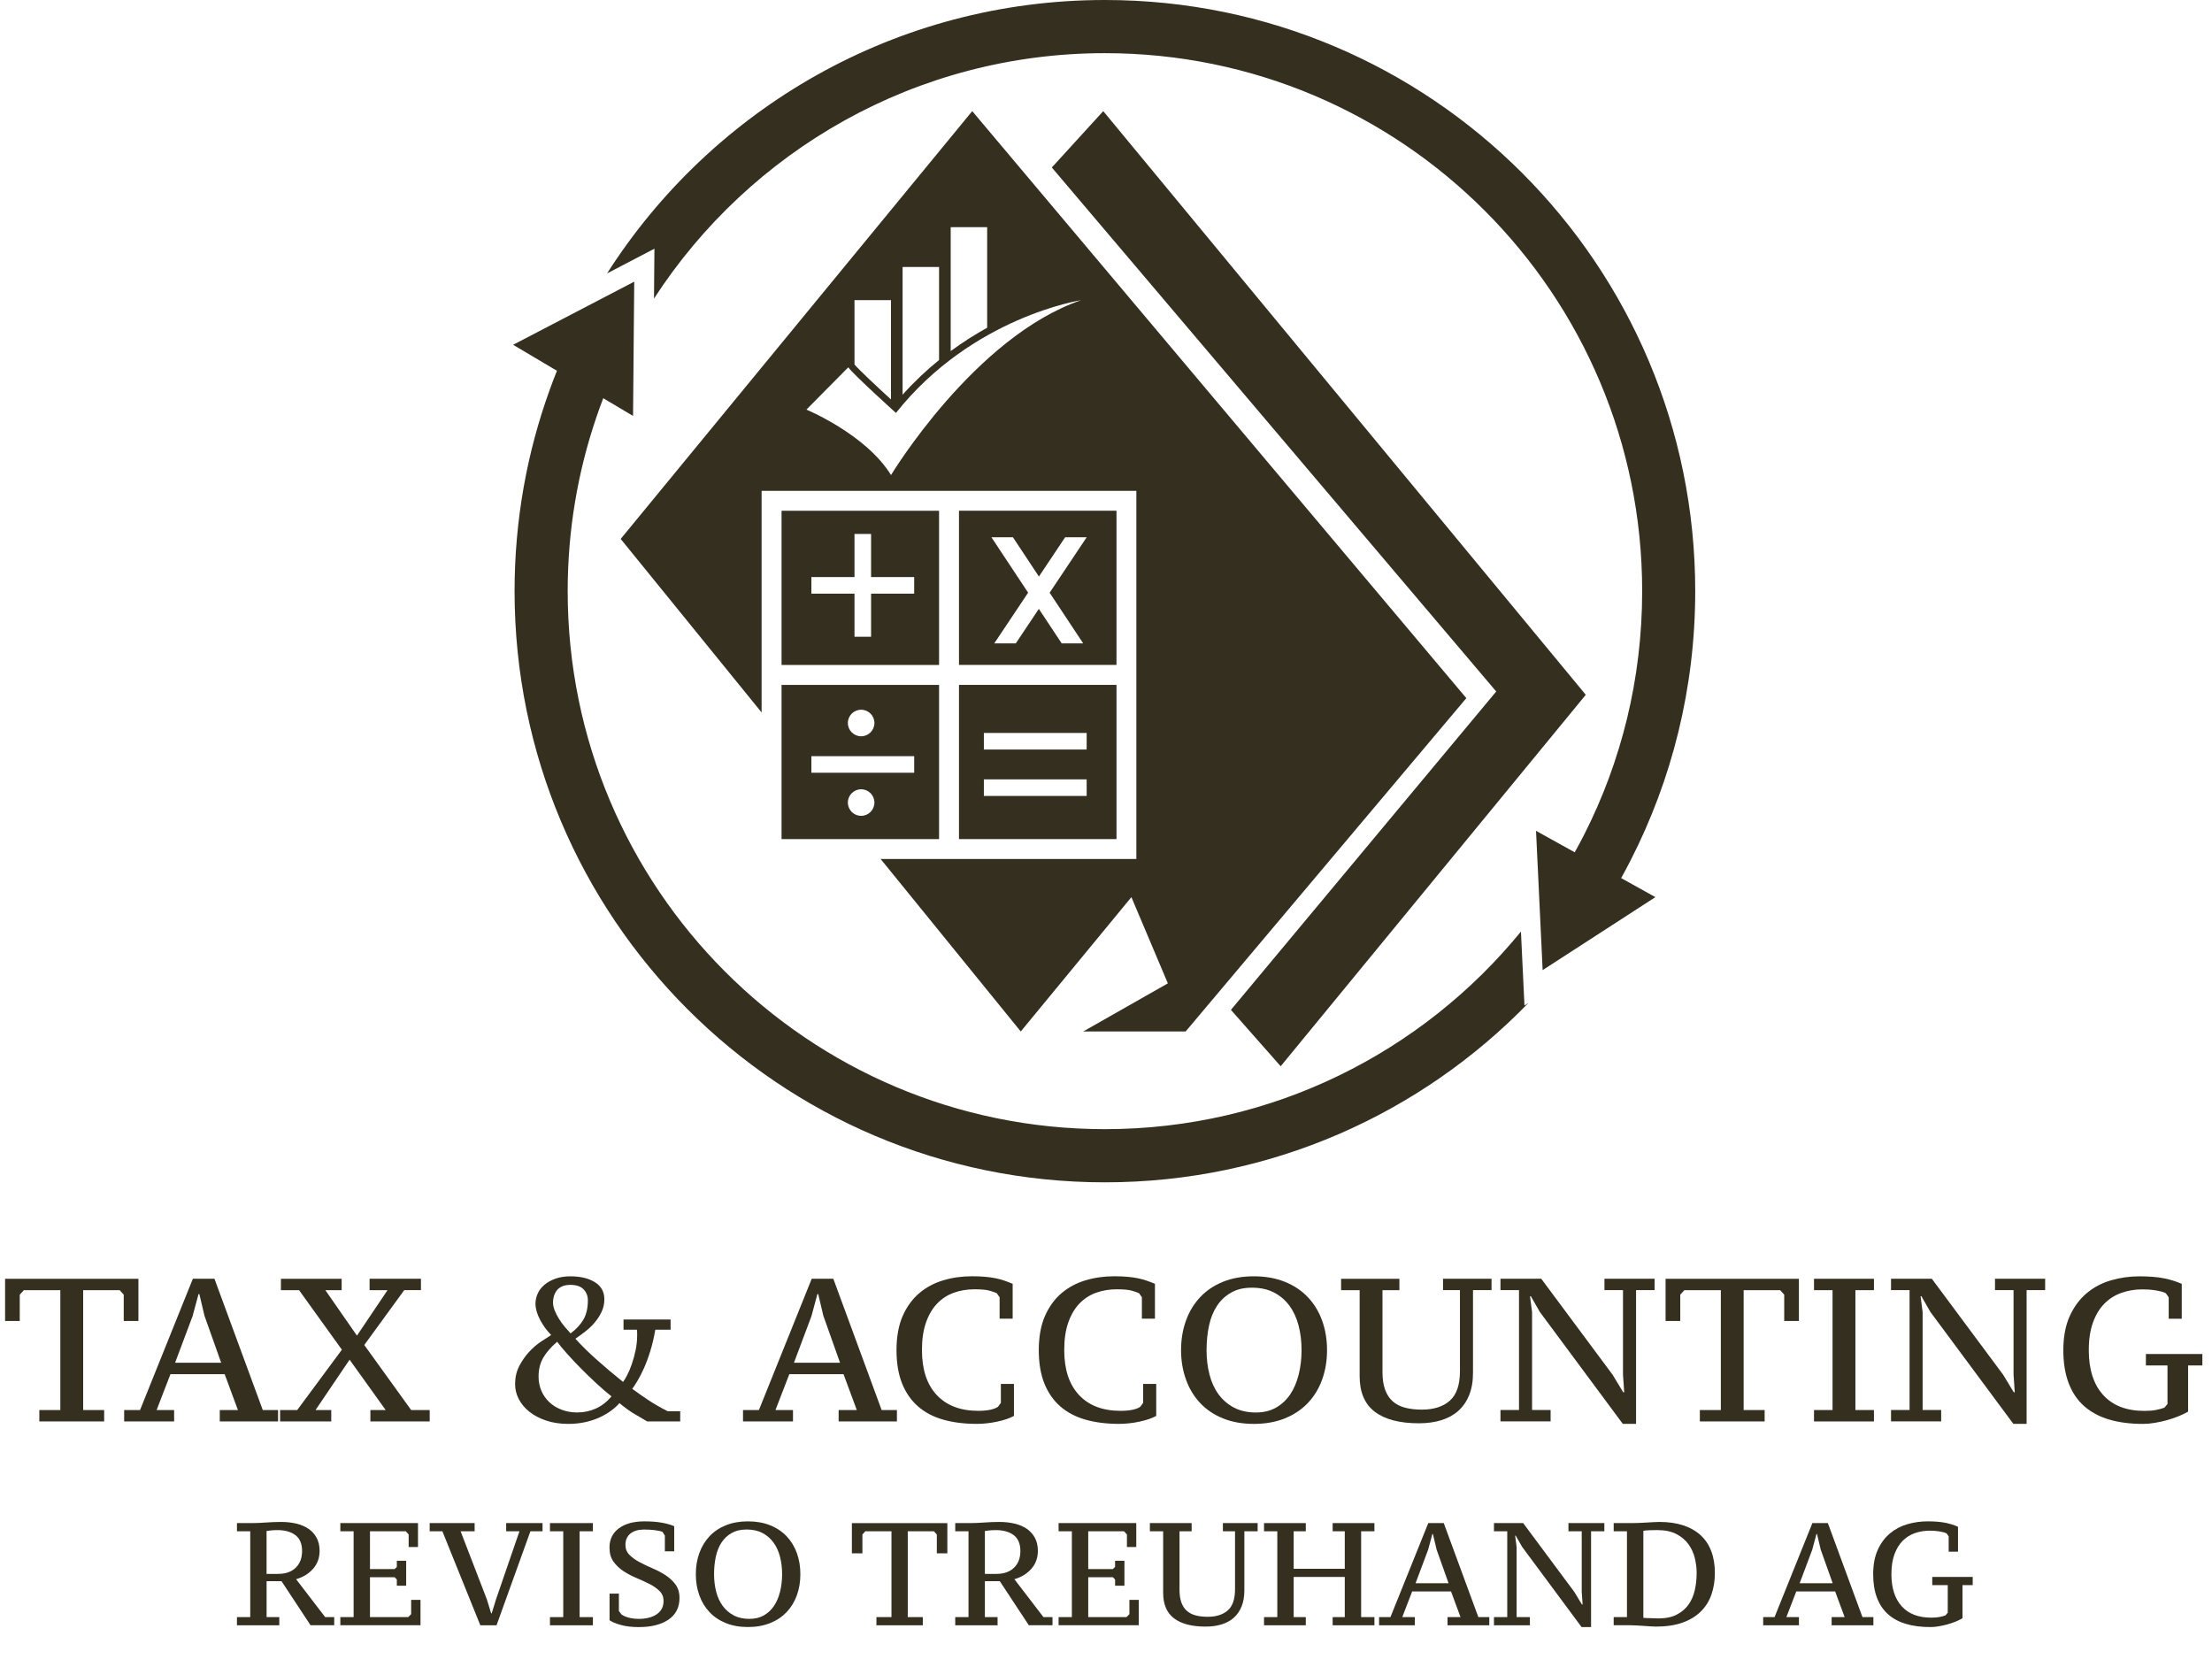
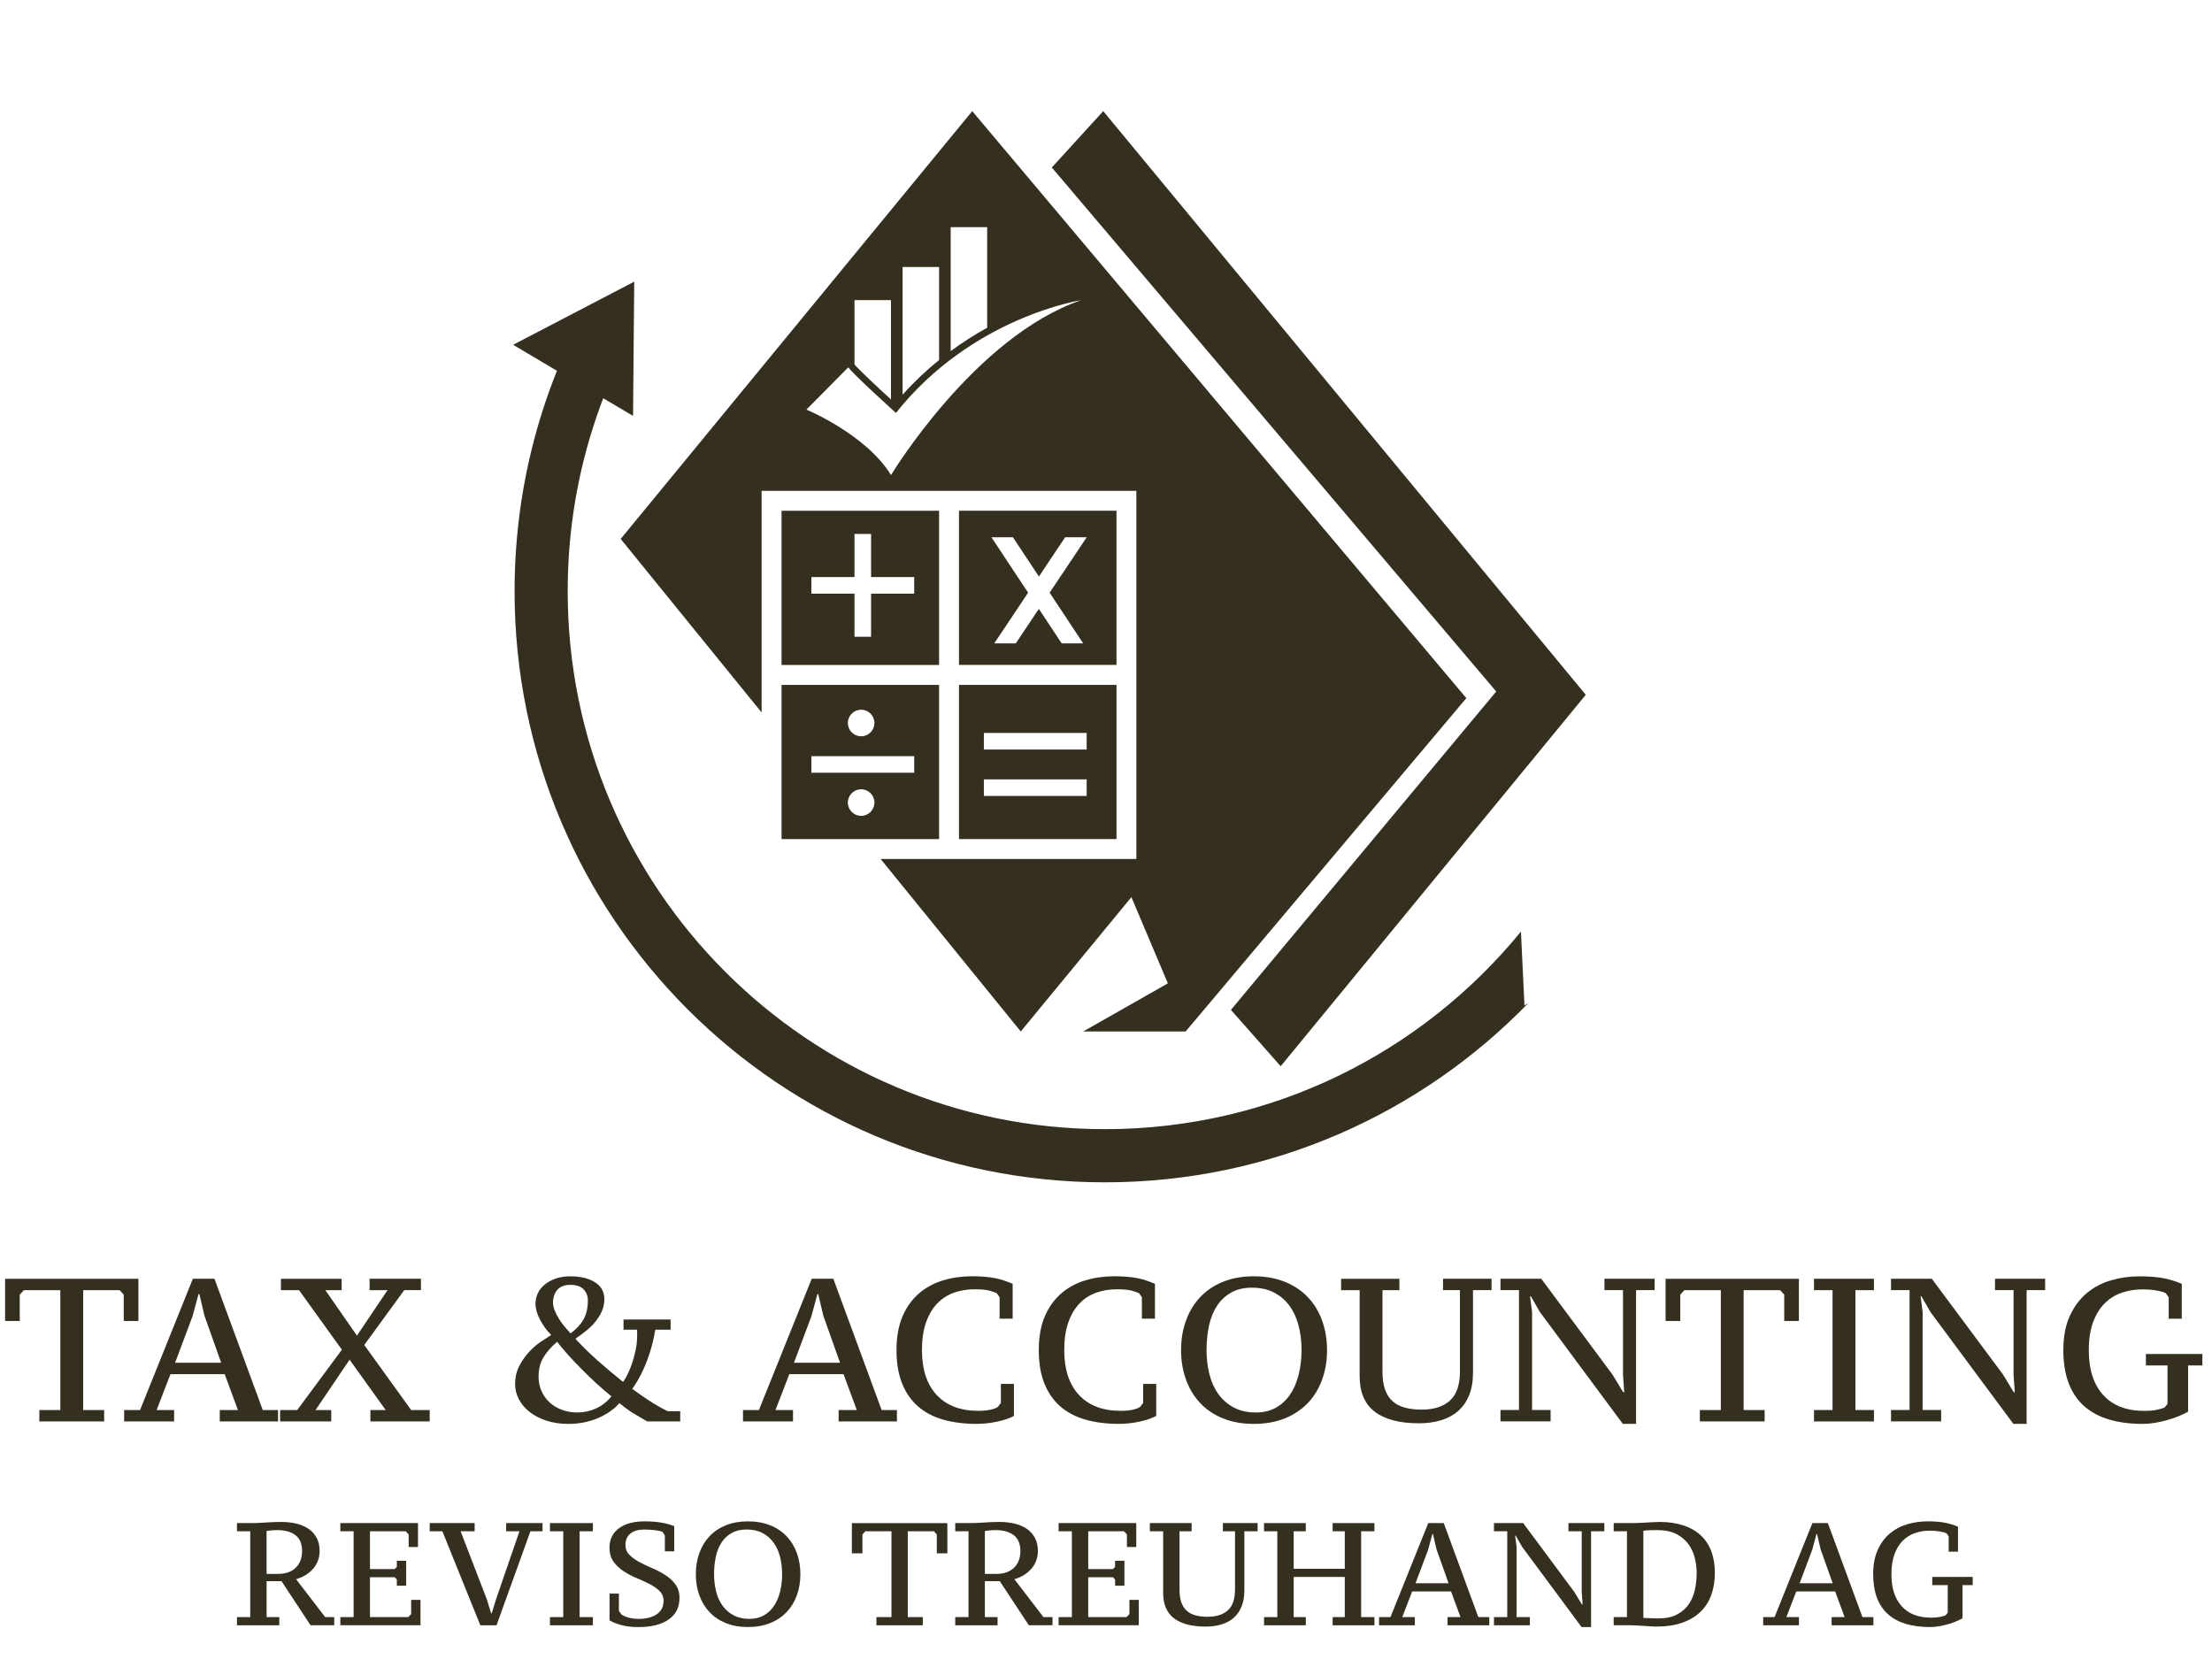
<svg xmlns="http://www.w3.org/2000/svg" id="uuid-e8be8634-8e0f-4ff3-a308-b7034bfbdf87" width="803" height="605" viewBox="0 0 803 605">
  <defs>
    <style>.uuid-7e22dde1-bcc9-45a4-8f9a-83d1b9b0be2b{fill:#352f20;}.uuid-3099a358-752b-40fe-9f9c-ae23d5e20f1b{isolation:isolate;}</style>
  </defs>
  <g id="uuid-2d788f36-7273-4198-b8c4-21e328a76852">
    <g id="uuid-35ec2640-10c6-44af-9133-50c76a572d02">
      <g id="uuid-0b20c4e4-dfab-4429-b2d5-9facaeabc350" class="uuid-3099a358-752b-40fe-9f9c-ae23d5e20f1b">
        <g class="uuid-3099a358-752b-40fe-9f9c-ae23d5e20f1b">
          <path class="uuid-7e22dde1-bcc9-45a4-8f9a-83d1b9b0be2b" d="M37.82,516H14.28v-4.14h7.62v-43.51h-13.25l-1.48,1.63v9.55H1.85v-15.32h48.4v15.32h-5.33v-9.55l-1.48-1.63h-13.25v43.51h7.62v4.14Z" />
          <path class="uuid-7e22dde1-bcc9-45a4-8f9a-83d1b9b0be2b" d="M63.2,516h-18.13v-4.14h5.77l19.17-47.66h7.84l17.54,47.66h5.55v4.14h-21.16v-4.14h6.59l-4.81-13.02h-19.68l-5.03,13.02h6.36v4.14ZM63.57,494.69h16.72l-6.07-17.09-1.85-7.84h-.3l-2.15,7.99-6.36,16.95Z" />
          <path class="uuid-7e22dde1-bcc9-45a4-8f9a-83d1b9b0be2b" d="M134.16,464.2h18.65v4.14h-6.07l-14.5,19.91,17.02,23.61h6.73v4.14h-21.53v-4.14h5.55l-13.1-18.28-12.36,18.28h5.7v4.14h-18.57v-4.14h6.22l16.21-21.9-15.54-21.61h-6.59v-4.14h22.05v4.14h-5.92l11.47,16.5,11.1-16.5h-6.51v-4.14Z" />
          <path class="uuid-7e22dde1-bcc9-45a4-8f9a-83d1b9b0be2b" d="M234.95,516c-1.14-.69-2.58-1.54-4.34-2.55-1.76-1.01-3.67-2.38-5.75-4.11-.74.89-1.71,1.78-2.89,2.66s-2.56,1.7-4.11,2.44c-1.56.74-3.31,1.33-5.26,1.78-1.95.44-4.04.67-6.26.67-3.01,0-5.72-.41-8.12-1.22-2.4-.81-4.42-1.89-6.08-3.22-1.66-1.33-2.93-2.86-3.82-4.59-.89-1.73-1.33-3.53-1.33-5.4,0-2.42.49-4.59,1.48-6.51.99-1.92,2.16-3.63,3.52-5.11,1.36-1.48,2.79-2.73,4.29-3.74,1.5-1.01,2.77-1.84,3.81-2.48-1.58-1.58-2.92-3.42-4.03-5.51-1.11-2.1-1.67-4.06-1.67-5.88,0-1.23.27-2.45.81-3.66.54-1.21,1.36-2.27,2.44-3.18,1.08-.91,2.42-1.65,4-2.22,1.58-.57,3.38-.85,5.4-.85,3.7,0,6.68.72,8.95,2.15,2.27,1.43,3.4,3.48,3.4,6.14,0,1.63-.32,3.13-.96,4.51-.64,1.38-1.46,2.66-2.44,3.85-.99,1.18-2.11,2.27-3.37,3.26-1.26.99-2.51,1.9-3.74,2.74,2.28,2.52,4.9,5.09,7.87,7.73,2.97,2.64,6.11,5.29,9.43,7.95.39-.49.88-1.29,1.46-2.4.59-1.11,1.15-2.43,1.68-3.96s1-3.19,1.39-5c.39-1.8.59-3.64.59-5.51v-1.04c0-.34-.03-.69-.07-1.04h-4.88v-3.7h17.09v3.7h-5.55c-.49,2.86-1.11,5.48-1.85,7.84-.74,2.37-1.52,4.45-2.33,6.25-.81,1.8-1.61,3.33-2.37,4.59s-1.37,2.18-1.82,2.78c2.07,1.53,4.12,2.96,6.15,4.29,2.03,1.33,4.27,2.62,6.74,3.85h4.52v3.7h-11.99ZM221.98,506.9c-1.68-1.33-3.5-2.9-5.46-4.7-1.95-1.8-3.85-3.63-5.67-5.48-1.83-1.85-3.51-3.64-5.04-5.36s-2.72-3.16-3.56-4.29c-2.32,2.01-4.02,3.99-5.11,5.92-1.09,1.94-1.63,4.18-1.63,6.73,0,1.86.35,3.59,1.04,5.19.69,1.59,1.66,2.97,2.89,4.12,1.24,1.15,2.72,2.06,4.45,2.72,1.73.66,3.61.99,5.63.99,2.42,0,4.7-.48,6.82-1.44s4-2.43,5.64-4.4ZM200.76,472.86c0,.89.2,1.83.59,2.81.39.99.9,1.99,1.52,3,.62,1.01,1.31,1.97,2.07,2.89.77.91,1.49,1.74,2.18,2.48,2.02-1.48,3.58-3.15,4.66-5,1.08-1.85,1.63-4.18,1.63-6.99,0-1.58-.52-2.91-1.55-4-1.04-1.08-2.64-1.63-4.81-1.63-1.18,0-2.18.19-3,.55-.81.37-1.46.86-1.93,1.48-.47.62-.81,1.31-1.04,2.07s-.33,1.54-.33,2.33Z" />
          <path class="uuid-7e22dde1-bcc9-45a4-8f9a-83d1b9b0be2b" d="M287.86,516h-18.13v-4.14h5.77l19.17-47.66h7.84l17.54,47.66h5.55v4.14h-21.16v-4.14h6.59l-4.81-13.02h-19.68l-5.03,13.02h6.36v4.14ZM288.23,494.69h16.72l-6.07-17.09-1.85-7.84h-.3l-2.15,7.99-6.36,16.95Z" />
          <path class="uuid-7e22dde1-bcc9-45a4-8f9a-83d1b9b0be2b" d="M363.34,502.38h4.74v11.62c-1.53.84-3.55,1.53-6.07,2.07-2.52.54-5.01.81-7.47.81-4.54,0-8.61-.52-12.21-1.55-3.6-1.04-6.65-2.65-9.14-4.85-2.49-2.2-4.4-4.97-5.74-8.33-1.33-3.35-2-7.38-2-12.06s.74-8.94,2.22-12.32c1.48-3.38,3.48-6.14,5.99-8.29,2.52-2.15,5.43-3.71,8.73-4.7,3.3-.99,6.78-1.48,10.43-1.48,1.78,0,3.38.06,4.81.19,1.43.12,2.72.31,3.88.55,1.16.25,2.23.54,3.22.89.99.35,1.95.71,2.89,1.11v12.65h-4.74v-7.77l-1.04-1.48c-.54-.25-1.39-.54-2.55-.89-1.16-.34-3.02-.52-5.59-.52s-5.16.42-7.47,1.26c-2.32.84-4.33,2.15-6.03,3.92-1.7,1.78-3.05,4.06-4.03,6.85-.99,2.79-1.48,6.13-1.48,10.03,0,7.06,1.79,12.5,5.37,16.32,3.58,3.82,8.6,5.74,15.06,5.74,1.78,0,3.27-.14,4.48-.41,1.21-.27,2.11-.63,2.7-1.07l1.04-1.41v-6.88Z" />
          <path class="uuid-7e22dde1-bcc9-45a4-8f9a-83d1b9b0be2b" d="M414.99,502.38h4.74v11.62c-1.53.84-3.55,1.53-6.07,2.07-2.52.54-5.01.81-7.47.81-4.54,0-8.61-.52-12.21-1.55-3.6-1.04-6.65-2.65-9.14-4.85-2.49-2.2-4.4-4.97-5.74-8.33-1.33-3.35-2-7.38-2-12.06s.74-8.94,2.22-12.32c1.48-3.38,3.48-6.14,5.99-8.29,2.52-2.15,5.43-3.71,8.73-4.7,3.3-.99,6.78-1.48,10.43-1.48,1.78,0,3.38.06,4.81.19,1.43.12,2.72.31,3.88.55,1.16.25,2.23.54,3.22.89.99.35,1.95.71,2.89,1.11v12.65h-4.74v-7.77l-1.04-1.48c-.54-.25-1.39-.54-2.55-.89-1.16-.34-3.02-.52-5.59-.52s-5.16.42-7.47,1.26c-2.32.84-4.33,2.15-6.03,3.92-1.7,1.78-3.05,4.06-4.03,6.85-.99,2.79-1.48,6.13-1.48,10.03,0,7.06,1.79,12.5,5.37,16.32,3.58,3.82,8.6,5.74,15.06,5.74,1.78,0,3.27-.14,4.48-.41,1.21-.27,2.11-.63,2.7-1.07l1.04-1.41v-6.88Z" />
          <path class="uuid-7e22dde1-bcc9-45a4-8f9a-83d1b9b0be2b" d="M428.75,490.1c0-3.85.59-7.41,1.78-10.69,1.18-3.28,2.9-6.12,5.14-8.51,2.24-2.39,5.01-4.26,8.29-5.59,3.28-1.33,7.02-2,11.21-2s7.94.67,11.25,2c3.3,1.33,6.09,3.2,8.36,5.59,2.27,2.39,4,5.23,5.18,8.51,1.18,3.28,1.78,6.84,1.78,10.69s-.59,7.41-1.78,10.69c-1.18,3.28-2.91,6.12-5.18,8.51-2.27,2.39-5.06,4.25-8.36,5.59-3.31,1.33-7.06,2-11.25,2s-7.93-.67-11.21-2c-3.28-1.33-6.04-3.19-8.29-5.59-2.25-2.39-3.96-5.23-5.14-8.51-1.18-3.28-1.78-6.84-1.78-10.69ZM438,490.1c0,3.16.36,6.12,1.07,8.88.71,2.76,1.81,5.16,3.29,7.18,1.48,2.02,3.34,3.63,5.59,4.81,2.24,1.18,4.9,1.78,7.96,1.78,2.81,0,5.25-.59,7.33-1.78,2.07-1.18,3.79-2.79,5.14-4.81,1.36-2.02,2.38-4.42,3.07-7.18.69-2.76,1.04-5.72,1.04-8.88s-.36-6.12-1.07-8.88c-.72-2.76-1.81-5.15-3.29-7.18-1.48-2.02-3.34-3.63-5.59-4.81-2.25-1.18-4.92-1.78-8.03-1.78s-5.49.59-7.58,1.78c-2.1,1.18-3.81,2.79-5.14,4.81-1.33,2.02-2.29,4.42-2.89,7.18-.59,2.76-.89,5.72-.89,8.88Z" />
          <path class="uuid-7e22dde1-bcc9-45a4-8f9a-83d1b9b0be2b" d="M533.32,506.49c-.94,2.29-2.26,4.19-3.96,5.7-1.7,1.5-3.76,2.63-6.18,3.37-2.42.74-5.11,1.11-8.07,1.11-7.01,0-12.35-1.39-16.02-4.18-3.68-2.79-5.51-7.09-5.51-12.91v-31.23h-6.73v-4.14h21.16v4.14h-6.14v29.67c0,2.57.32,4.72.96,6.48.64,1.75,1.57,3.16,2.78,4.22,1.21,1.06,2.7,1.83,4.48,2.29,1.78.47,3.8.7,6.07.7,4.34,0,7.73-1.08,10.17-3.26,2.44-2.17,3.66-5.72,3.66-10.66v-29.45h-6.14v-4.14h17.61v4.14h-6.73v29.97c0,3.16-.47,5.88-1.41,8.18Z" />
          <path class="uuid-7e22dde1-bcc9-45a4-8f9a-83d1b9b0be2b" d="M582.45,464.2h18.2v4.14h-6.73v48.54h-4.81l-30.12-40.63-3.26-5.7h-.3l.74,5.77v35.52h6.73v4.14h-18.2v-4.14h6.73v-43.51h-6.73v-4.14h14.8l25.9,34.85,3.85,6.36h.37l-.44-6.36v-30.71h-6.73v-4.14Z" />
          <path class="uuid-7e22dde1-bcc9-45a4-8f9a-83d1b9b0be2b" d="M640.61,516h-23.53v-4.14h7.62v-43.51h-13.25l-1.48,1.63v9.55h-5.33v-15.32h48.4v15.32h-5.33v-9.55l-1.48-1.63h-13.25v43.51h7.62v4.14Z" />
          <path class="uuid-7e22dde1-bcc9-45a4-8f9a-83d1b9b0be2b" d="M680.28,516h-21.76v-4.14h6.73v-43.51h-6.73v-4.14h21.76v4.14h-6.73v43.51h6.73v4.14Z" />
          <path class="uuid-7e22dde1-bcc9-45a4-8f9a-83d1b9b0be2b" d="M724.23,464.2h18.2v4.14h-6.73v48.54h-4.81l-30.12-40.63-3.26-5.7h-.3l.74,5.77v35.52h6.73v4.14h-18.2v-4.14h6.73v-43.51h-6.73v-4.14h14.8l25.9,34.85,3.85,6.36h.37l-.44-6.36v-30.71h-6.73v-4.14Z" />
          <path class="uuid-7e22dde1-bcc9-45a4-8f9a-83d1b9b0be2b" d="M794.31,512.45c-1.04.59-2.22,1.16-3.55,1.7s-2.73,1.01-4.18,1.41c-1.46.4-2.92.71-4.4.96-1.48.25-2.91.37-4.29.37-4.59,0-8.67-.53-12.25-1.59-3.58-1.06-6.6-2.69-9.07-4.88-2.47-2.19-4.34-4.98-5.62-8.36-1.28-3.38-1.92-7.36-1.92-11.95,0-4.83.78-8.95,2.33-12.36s3.61-6.18,6.18-8.33c2.57-2.15,5.51-3.7,8.84-4.66s6.75-1.44,10.25-1.44,6.66.25,9.03.74c2.37.49,4.49,1.16,6.36,2v12.65h-4.74v-7.77l-1.04-1.48c-.44-.25-1.01-.46-1.7-.63-.69-.17-1.42-.32-2.18-.44-.76-.12-1.55-.21-2.37-.26-.81-.05-1.57-.07-2.26-.07-2.71,0-5.25.42-7.62,1.26-2.37.84-4.43,2.15-6.18,3.92-1.75,1.78-3.13,4.06-4.14,6.85-1.01,2.79-1.52,6.13-1.52,10.03,0,7.01,1.74,12.43,5.22,16.28,3.48,3.85,8.47,5.77,14.99,5.77,1.63,0,3.02-.11,4.18-.33,1.16-.22,2.18-.51,3.07-.85l1.11-1.33v-13.99h-7.84v-4.14h20.5v4.14h-5.18v16.8Z" />
        </g>
      </g>
      <g id="uuid-e1e14f56-6a91-4810-b13f-f77f50081fea" class="uuid-3099a358-752b-40fe-9f9c-ae23d5e20f1b">
        <g class="uuid-3099a358-752b-40fe-9f9c-ae23d5e20f1b">
          <path class="uuid-7e22dde1-bcc9-45a4-8f9a-83d1b9b0be2b" d="M96.78,587.03h4.61v2.97h-15.37v-2.97h4.82v-31.16h-4.82v-2.97h5.35c1.59,0,3.32-.07,5.19-.21,1.87-.14,3.71-.21,5.51-.21,1.94,0,3.77.2,5.49.61,1.71.41,3.19,1.04,4.43,1.88,1.24.85,2.22,1.94,2.94,3.26.72,1.33,1.09,2.91,1.09,4.75,0,2.55-.79,4.71-2.36,6.5-1.57,1.79-3.63,3.05-6.17,3.79l10.55,13.75h3.29v2.97h-8.59l-10.55-16.01h-5.41v13.04ZM100.96,571.34c2.72,0,4.85-.75,6.39-2.24,1.54-1.49,2.31-3.52,2.31-6.08s-.81-4.55-2.44-5.76c-1.63-1.21-3.78-1.81-6.47-1.81-.92,0-1.69.04-2.31.11-.62.07-1.18.14-1.67.21v15.58h4.19Z" />
          <path class="uuid-7e22dde1-bcc9-45a4-8f9a-83d1b9b0be2b" d="M151.74,552.9v8.69h-3.39v-4.56l-1.06-1.17h-12.98v13.73h8.96l.79-.79v-2.23h3.39v9.06h-3.39v-2.23l-.79-.85h-8.96v14.47h13.89l1.06-1.06v-5.19h3.39v9.22h-29.1v-2.97h4.82v-31.16h-4.82v-2.97h28.2Z" />
          <path class="uuid-7e22dde1-bcc9-45a4-8f9a-83d1b9b0be2b" d="M188.57,555.87h-4.82v-2.97h13.2v2.97h-4.4l-12.3,34.13h-5.88l-13.78-34.13h-4.61v-2.97h16.32v2.97h-5.09l9.54,24.75,1.54,5.04h.21l1.59-5.14,8.48-24.64Z" />
          <path class="uuid-7e22dde1-bcc9-45a4-8f9a-83d1b9b0be2b" d="M215.23,590h-15.58v-2.97h4.82v-31.16h-4.82v-2.97h15.58v2.97h-4.82v31.16h4.82v2.97Z" />
          <path class="uuid-7e22dde1-bcc9-45a4-8f9a-83d1b9b0be2b" d="M224.67,584.81l.95,1.27c.64.46,1.51.84,2.62,1.14,1.11.3,2.34.45,3.68.45,1.27,0,2.45-.13,3.52-.4,1.08-.26,2.02-.66,2.84-1.19.81-.53,1.45-1.2,1.91-2.01.46-.81.69-1.78.69-2.92,0-1.45-.49-2.65-1.46-3.6-.97-.95-2.18-1.8-3.63-2.54-1.45-.74-3.02-1.47-4.72-2.17-1.7-.71-3.27-1.54-4.72-2.49-1.45-.95-2.66-2.1-3.63-3.45-.97-1.34-1.46-3.04-1.46-5.09,0-3,1.14-5.34,3.42-7.02,2.28-1.68,5.36-2.52,9.25-2.52,2.44,0,4.54.16,6.31.48,1.77.32,3.27.74,4.51,1.27v9.12h-3.39v-5.72l-.85-1.33c-.67-.28-1.64-.49-2.92-.64s-2.53-.21-3.76-.21c-2.12,0-3.78.49-4.98,1.46-1.2.97-1.8,2.34-1.8,4.11,0,1.45.49,2.66,1.46,3.63.97.97,2.18,1.85,3.63,2.62,1.45.78,3.02,1.53,4.72,2.25,1.7.72,3.27,1.55,4.72,2.49,1.45.94,2.66,2.06,3.63,3.37.97,1.31,1.46,2.93,1.46,4.88,0,3.43-1.32,6.05-3.97,7.87-2.65,1.82-6.27,2.73-10.87,2.73-2.51,0-4.68-.26-6.52-.79-1.84-.53-3.18-1.09-4.03-1.7v-9.65h3.39v6.31Z" />
          <path class="uuid-7e22dde1-bcc9-45a4-8f9a-83d1b9b0be2b" d="M252.6,571.45c0-2.76.42-5.31,1.27-7.66.85-2.35,2.08-4.38,3.68-6.09,1.61-1.71,3.59-3.05,5.94-4,2.35-.95,5.03-1.43,8.03-1.43s5.69.48,8.06,1.43c2.37.95,4.36,2.29,5.99,4,1.62,1.71,2.86,3.75,3.71,6.09.85,2.35,1.27,4.9,1.27,7.66s-.42,5.31-1.27,7.66c-.85,2.35-2.09,4.38-3.71,6.09-1.63,1.71-3.62,3.05-5.99,4-2.37.95-5.05,1.43-8.06,1.43s-5.68-.48-8.03-1.43c-2.35-.95-4.33-2.29-5.94-4-1.61-1.71-2.84-3.74-3.68-6.09-.85-2.35-1.27-4.9-1.27-7.66ZM259.22,571.45c0,2.26.26,4.38.77,6.36.51,1.98,1.3,3.69,2.36,5.14,1.06,1.45,2.39,2.6,4,3.45,1.61.85,3.51,1.27,5.7,1.27,2.01,0,3.76-.42,5.25-1.27,1.48-.85,2.71-2,3.68-3.45.97-1.45,1.7-3.16,2.2-5.14.49-1.98.74-4.1.74-6.36s-.26-4.38-.77-6.36c-.51-1.98-1.3-3.69-2.36-5.14-1.06-1.45-2.39-2.6-4-3.45-1.61-.85-3.52-1.27-5.75-1.27s-3.93.42-5.43,1.27c-1.5.85-2.73,2-3.68,3.45-.95,1.45-1.64,3.16-2.07,5.14-.42,1.98-.64,4.1-.64,6.36Z" />
          <path class="uuid-7e22dde1-bcc9-45a4-8f9a-83d1b9b0be2b" d="M335.01,590h-16.85v-2.97h5.46v-31.16h-9.49l-1.06,1.17v6.84h-3.82v-10.97h34.66v10.97h-3.82v-6.84l-1.06-1.17h-9.49v31.16h5.46v2.97Z" />
          <path class="uuid-7e22dde1-bcc9-45a4-8f9a-83d1b9b0be2b" d="M357.53,587.03h4.61v2.97h-15.37v-2.97h4.82v-31.16h-4.82v-2.97h5.35c1.59,0,3.32-.07,5.19-.21,1.87-.14,3.71-.21,5.51-.21,1.94,0,3.77.2,5.49.61,1.71.41,3.19,1.04,4.43,1.88,1.24.85,2.22,1.94,2.94,3.26.72,1.33,1.09,2.91,1.09,4.75,0,2.55-.79,4.71-2.36,6.5-1.57,1.79-3.63,3.05-6.17,3.79l10.55,13.75h3.29v2.97h-8.59l-10.55-16.01h-5.41v13.04ZM361.72,571.34c2.72,0,4.85-.75,6.39-2.24,1.54-1.49,2.31-3.52,2.31-6.08s-.81-4.55-2.44-5.76c-1.63-1.21-3.78-1.81-6.47-1.81-.92,0-1.69.04-2.31.11s-1.17.14-1.67.21v15.58h4.19Z" />
          <path class="uuid-7e22dde1-bcc9-45a4-8f9a-83d1b9b0be2b" d="M412.49,552.9v8.69h-3.39v-4.56l-1.06-1.17h-12.99v13.73h8.96l.79-.79v-2.23h3.39v9.06h-3.39v-2.23l-.79-.85h-8.96v14.47h13.89l1.06-1.06v-5.19h3.39v9.22h-29.1v-2.97h4.82v-31.16h-4.82v-2.97h28.2Z" />
          <path class="uuid-7e22dde1-bcc9-45a4-8f9a-83d1b9b0be2b" d="M450.71,583.19c-.67,1.64-1.62,3-2.83,4.08-1.22,1.08-2.7,1.88-4.43,2.41-1.73.53-3.66.79-5.78.79-5.02,0-8.84-1-11.47-2.99-2.63-2-3.95-5.08-3.95-9.25v-22.37h-4.82v-2.97h15.16v2.97h-4.4v21.25c0,1.84.23,3.38.69,4.64.46,1.25,1.12,2.26,1.99,3.02.87.76,1.93,1.31,3.21,1.64,1.27.34,2.72.5,4.35.5,3.11,0,5.54-.78,7.29-2.33,1.75-1.55,2.62-4.1,2.62-7.63v-21.09h-4.4v-2.97h12.61v2.97h-4.82v21.46c0,2.26-.34,4.21-1.01,5.86Z" />
          <path class="uuid-7e22dde1-bcc9-45a4-8f9a-83d1b9b0be2b" d="M474.03,587.03v2.97h-15.16v-2.97h4.82v-31.16h-4.82v-2.97h15.16v2.97h-4.4v13.62h18.55v-13.62h-4.4v-2.97h15.16v2.97h-4.82v31.16h4.82v2.97h-15.16v-2.97h4.4v-14.58h-18.55v14.58h4.4Z" />
          <path class="uuid-7e22dde1-bcc9-45a4-8f9a-83d1b9b0be2b" d="M513.62,590h-12.99v-2.97h4.13l13.73-34.13h5.62l12.56,34.13h3.97v2.97h-15.16v-2.97h4.72l-3.45-9.33h-14.1l-3.6,9.33h4.56v2.97ZM513.88,574.74h11.98l-4.35-12.24-1.33-5.62h-.21l-1.54,5.72-4.56,12.14Z" />
          <path class="uuid-7e22dde1-bcc9-45a4-8f9a-83d1b9b0be2b" d="M569.37,552.9h13.04v2.97h-4.82v34.77h-3.45l-21.57-29.1-2.33-4.08h-.21l.53,4.13v25.44h4.82v2.97h-13.04v-2.97h4.82v-31.16h-4.82v-2.97h10.6l18.55,24.96,2.76,4.56h.27l-.32-4.56v-22h-4.82v-2.97Z" />
          <path class="uuid-7e22dde1-bcc9-45a4-8f9a-83d1b9b0be2b" d="M585.8,590v-2.97h4.82v-31.16h-4.82v-2.97h6.52c.67,0,1.46-.02,2.36-.05.9-.03,1.83-.08,2.78-.13.95-.05,1.86-.11,2.73-.16.87-.05,1.6-.08,2.2-.08,3.29,0,6.18.42,8.69,1.25s4.61,2.03,6.31,3.6c1.7,1.57,2.98,3.51,3.84,5.8.87,2.3,1.3,4.91,1.3,7.84s-.41,5.42-1.22,7.79c-.81,2.37-2.08,4.43-3.82,6.17s-3.95,3.11-6.65,4.08c-2.7.97-5.93,1.46-9.67,1.46-.57,0-1.22-.03-1.96-.08-.74-.05-1.53-.11-2.36-.16s-1.67-.11-2.52-.16c-.85-.05-1.64-.08-2.38-.08h-6.15ZM601.6,555.44c-.99,0-1.94.02-2.86.05s-1.64.11-2.17.21v31.59c.21.04.56.06,1.06.08s1.03.04,1.62.05,1.14.04,1.67.05c.53.02.9.03,1.11.03,2.65,0,4.86-.45,6.62-1.35,1.77-.9,3.19-2.1,4.27-3.6,1.08-1.5,1.85-3.25,2.31-5.25.46-2,.69-4.11.69-6.33,0-1.73-.22-3.51-.66-5.35-.44-1.84-1.21-3.52-2.31-5.04-1.1-1.52-2.56-2.76-4.4-3.71s-4.15-1.43-6.94-1.43Z" />
          <path class="uuid-7e22dde1-bcc9-45a4-8f9a-83d1b9b0be2b" d="M653.06,590h-12.99v-2.97h4.13l13.73-34.13h5.62l12.56,34.13h3.97v2.97h-15.16v-2.97h4.72l-3.45-9.33h-14.1l-3.6,9.33h4.56v2.97ZM653.32,574.74h11.98l-4.35-12.24-1.33-5.62h-.21l-1.54,5.72-4.56,12.14Z" />
          <path class="uuid-7e22dde1-bcc9-45a4-8f9a-83d1b9b0be2b" d="M712.42,587.46c-.74.42-1.59.83-2.54,1.22-.95.39-1.95.72-2.99,1.01-1.04.28-2.09.51-3.15.69-1.06.18-2.08.26-3.07.26-3.29,0-6.21-.38-8.77-1.14-2.56-.76-4.73-1.92-6.49-3.5-1.77-1.57-3.11-3.57-4.03-5.99-.92-2.42-1.38-5.27-1.38-8.56,0-3.46.56-6.41,1.67-8.85,1.11-2.44,2.59-4.42,4.43-5.96,1.84-1.54,3.95-2.65,6.33-3.34,2.39-.69,4.83-1.03,7.34-1.03s4.77.18,6.47.53c1.7.35,3.21.83,4.56,1.43v9.06h-3.39v-5.57l-.74-1.06c-.32-.18-.72-.33-1.22-.45-.5-.12-1.02-.23-1.56-.32-.55-.09-1.11-.15-1.7-.19s-1.12-.05-1.62-.05c-1.94,0-3.76.3-5.46.9-1.7.6-3.17,1.54-4.43,2.81-1.25,1.27-2.24,2.91-2.97,4.9-.72,2-1.09,4.39-1.09,7.18,0,5.02,1.25,8.9,3.74,11.66,2.49,2.76,6.07,4.13,10.73,4.13,1.17,0,2.16-.08,2.99-.24.83-.16,1.56-.36,2.2-.61l.79-.95v-10.02h-5.62v-2.97h14.68v2.97h-3.71v12.03Z" />
        </g>
      </g>
      <g id="uuid-41dac4bf-aacd-47e6-844a-ad2dcec887ef">
-         <path id="uuid-423f9404-cb99-4f57-9a0a-d624257b64ca" class="uuid-7e22dde1-bcc9-45a4-8f9a-83d1b9b0be2b" d="M588.51,318.76l12.43,6.91-29.41,19.04-11.52,7.45-1.08-22.79-1.32-27.77,14.05,7.8c1.18-2.11,2.3-4.23,3.4-6.37,13.49-26.55,21.08-56.59,21.08-88.42,0-107.87-87.32-195.31-195.04-195.31-68.6,0-128.93,35.47-163.69,89.09l.16-18.11-17.19,8.97C258.44,39.56,325.15,0,401.1,0c118.36,0,214.3,96.09,214.3,214.6,0,35.21-8.48,68.45-23.49,97.78-1.1,2.15-2.23,4.26-3.4,6.38Z" />
        <path id="uuid-616ef18a-01eb-44b2-9531-277f2eb0d6ff" class="uuid-7e22dde1-bcc9-45a4-8f9a-83d1b9b0be2b" d="M554.85,364.09c-38.95,40.15-93.43,65.11-153.75,65.11-118.36,0-214.3-96.09-214.3-214.6,0-25.68,4.5-50.31,12.77-73.14.83-2.32,1.7-4.6,2.61-6.86l-15.91-9.44,27.1-14.12h0s16.87-8.8,16.87-8.8l-.17,18.36v.04l-.26,30.35-10.82-6.43c-.88,2.29-1.73,4.59-2.5,6.92-6.75,19.79-10.41,41.02-10.41,63.11,0,107.88,87.31,195.31,195.03,195.31,60.88,0,115.25-27.95,151.02-71.72l1.28,26.83,1.45-.93Z" />
        <polygon id="uuid-708743da-f171-405c-9325-1ba5856a5b6c" class="uuid-7e22dde1-bcc9-45a4-8f9a-83d1b9b0be2b" points="381.83 60.8 400.5 40.34 575.67 252.22 464.91 387.06 446.85 366.6 543.16 251.02 381.83 60.8" />
        <g id="uuid-b7d110a7-e68e-4dd6-98ea-d85d427c3cdf">
          <path class="uuid-7e22dde1-bcc9-45a4-8f9a-83d1b9b0be2b" d="M348.13,185.4v55.98h57.18v-55.98h-57.18ZM393.22,233.56h-7.8l-8.3-12.53-8.37,12.53h-7.82l12.3-18.41-13.32-20.12h7.8l9.44,14.26,9.52-14.26h7.82l-13.45,20.13,12.18,18.4Z" />
          <path class="uuid-7e22dde1-bcc9-45a4-8f9a-83d1b9b0be2b" d="M283.72,241.39h57.18v-55.98h-57.18v55.98h0ZM294.55,209.48h15.65v-15.65h6.02v15.65h15.65v6.02h-15.65v15.65h-6.02v-15.65h-15.65v-6.02Z" />
          <path class="uuid-7e22dde1-bcc9-45a4-8f9a-83d1b9b0be2b" d="M283.72,304.6h57.18v-55.98h-57.18v55.98h0ZM312.61,296.16c-2.66,0-4.82-2.16-4.82-4.82s2.16-4.82,4.82-4.82,4.82,2.16,4.82,4.82-2.16,4.82-4.82,4.82ZM312.61,257.64c2.66,0,4.82,2.16,4.82,4.82s-2.16,4.82-4.82,4.82-4.82-2.16-4.82-4.82,2.16-4.82,4.82-4.82ZM294.55,274.5h37.32v6.02h-37.32v-6.02Z" />
          <path class="uuid-7e22dde1-bcc9-45a4-8f9a-83d1b9b0be2b" d="M348.13,304.6h57.18v-55.98h-57.18v55.98h0ZM357.16,266.07h37.32v6.02h-37.32v-6.02ZM357.16,282.92h37.32v6.02h-37.32v-6.02Z" />
        </g>
        <path id="uuid-663728f7-023d-47bb-bbca-1dc07e04888d" class="uuid-7e22dde1-bcc9-45a4-8f9a-83d1b9b0be2b" d="M352.94,40.34l-127.62,155.3,51.16,62.99v-80.44h136.04v133.64h-92.83l50.87,62.61,40.16-48.77,13.24,31.3-30.74,17.47h37.19l101.9-121.01L352.94,40.34ZM345.12,82.47h13.24v36.5c-4.29,2.37-8.76,5.18-13.24,8.48v-44.97ZM327.66,96.91h13.24v33.78c-4.5,3.64-8.97,7.82-13.24,12.6v-46.38ZM310.2,108.96h13.24v36.04c-5.26-4.8-11.52-10.68-13.24-12.68v-23.36ZM323.45,172.45c-9.03-14.76-30.7-23.76-30.7-23.76l15.19-15.35c1.95,2.71,17.31,16.56,17.31,16.56,27.69-34.91,67.22-40.93,67.22-40.93-38.71,13.24-69.02,63.49-69.02,63.49Z" />
      </g>
    </g>
  </g>
</svg>